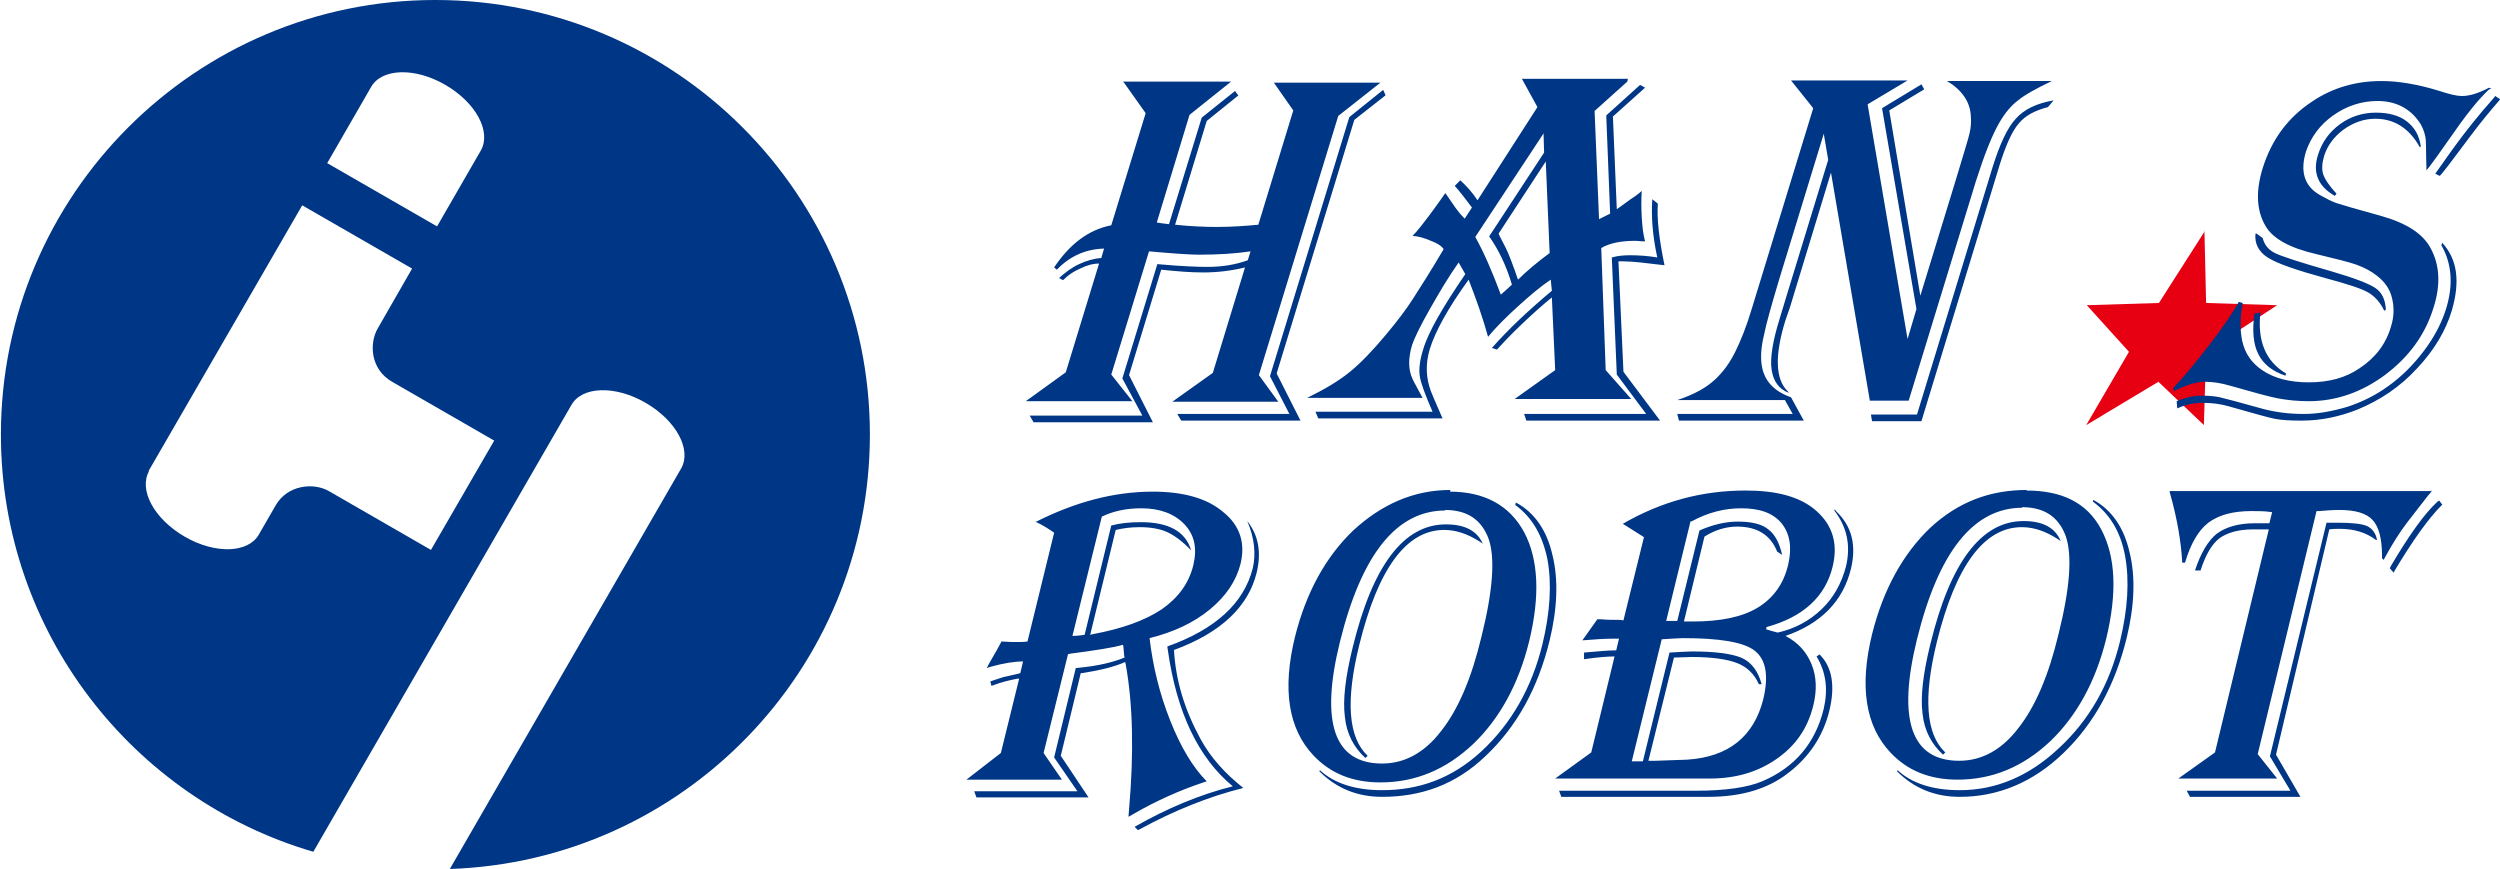
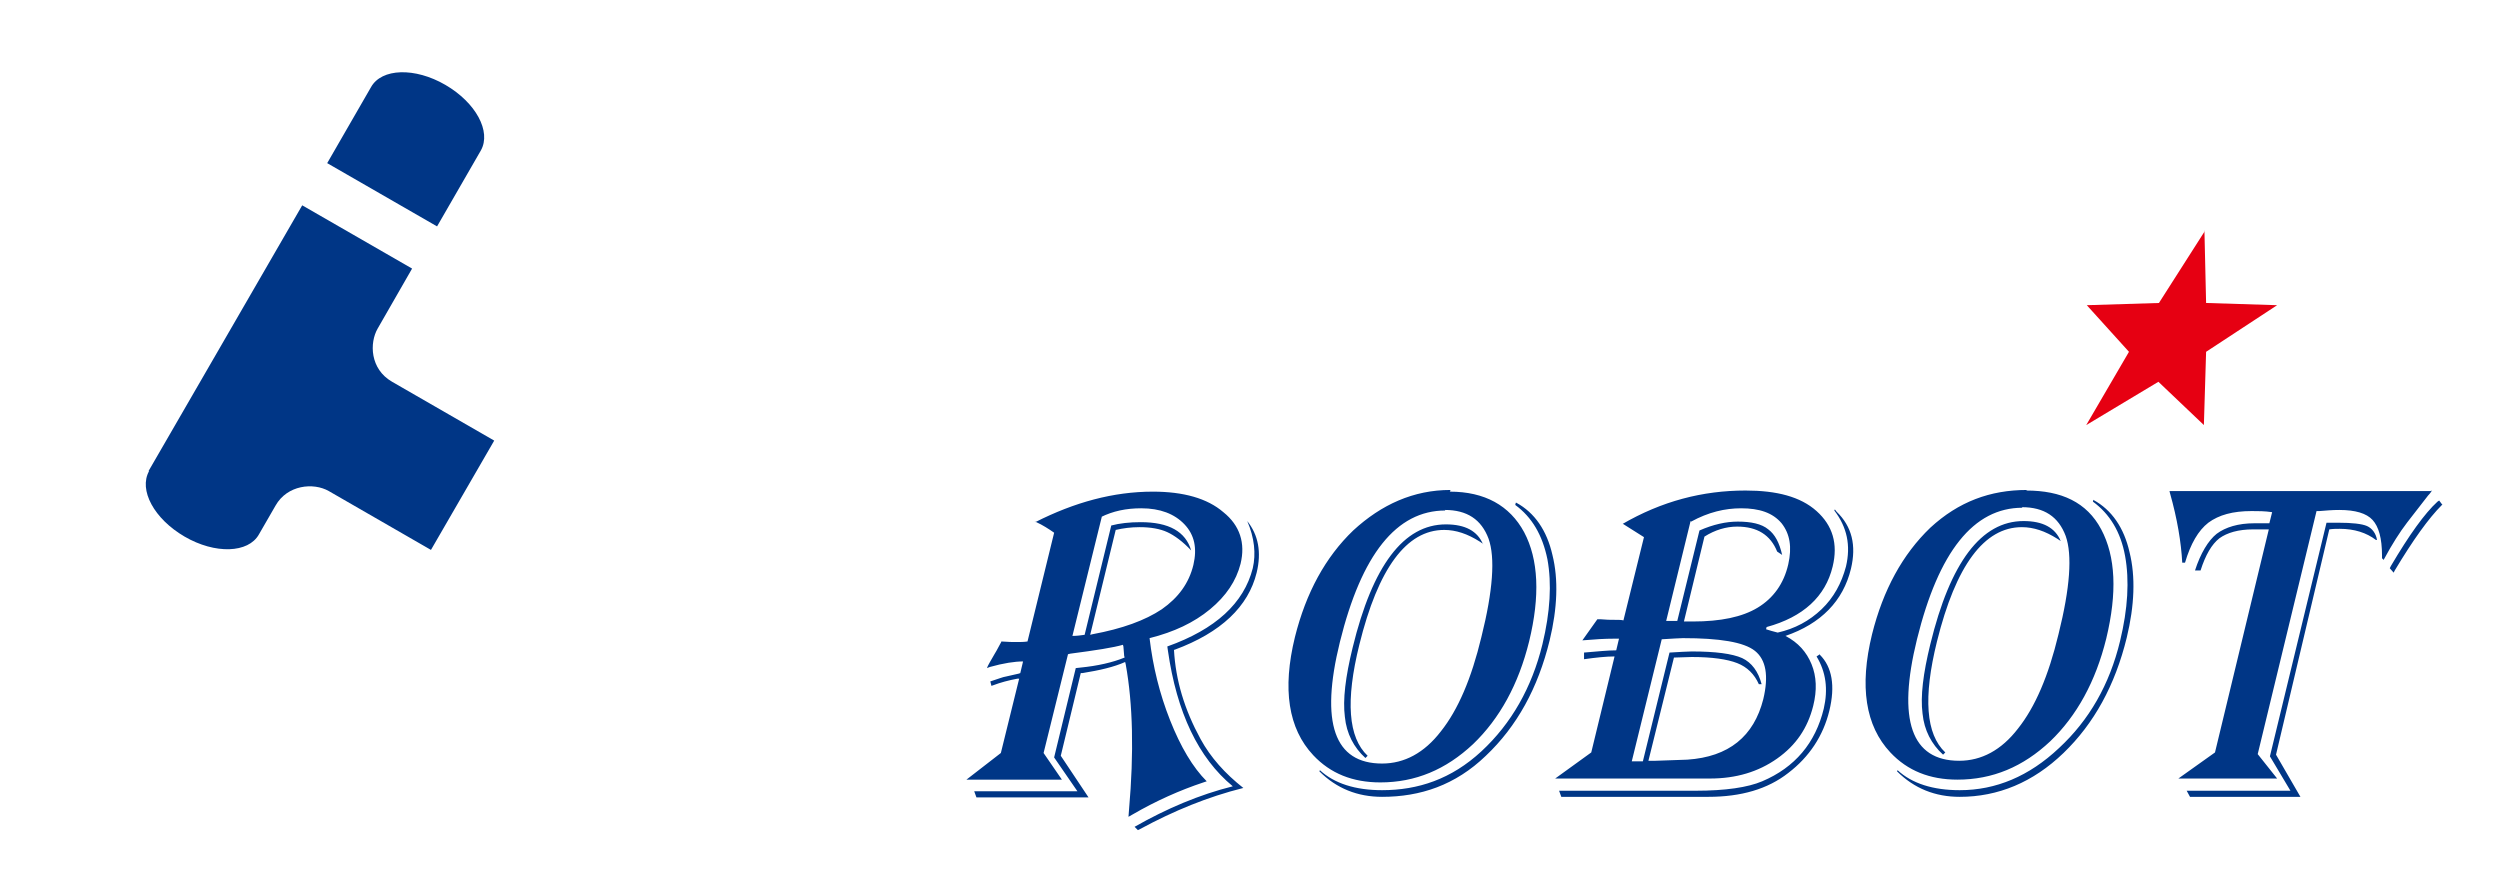
<svg xmlns="http://www.w3.org/2000/svg" xml:space="preserve" width="9.14cm" height="3.177cm" version="1.0" style="shape-rendering:geometricPrecision; text-rendering:geometricPrecision; image-rendering:optimizeQuality; fill-rule:evenodd; clip-rule:evenodd" viewBox="0 0 4.504 1.566">
  <defs>
    <style type="text/css"> .fil0 {fill:#003686;fill-rule:nonzero} .fil1 {fill:#E60012;fill-rule:nonzero} </style>
  </defs>
  <g id="Layer_x0020_1">
    <g id="_2698568154256">
-       <path class="fil0" d="M0.268 0.849c-0.019,0.034 0.009,0.086 0.064,0.118 0.055,0.032 0.115,0.03 0.134,-0.004l0.03 -0.052c0.021,-0.037 0.068,-0.042 0.096,-0.026l0.184 0.106 0.114 -0.197 -0.184 -0.106c-0.04,-0.023 -0.041,-0.07 -0.026,-0.096l0.062 -0.108 -0.198 -0.114 -0.277 0.479zm0.534 -0.696c-0.055,-0.032 -0.115,-0.03 -0.134,0.004l-0.079 0.137 0.198 0.114 0.079 -0.137c0.019,-0.034 -0.009,-0.086 -0.064,-0.118zm-0.018 -0.153c0.432,0 0.783,0.351 0.783,0.783 0,0.424 -0.337,0.769 -0.757,0.783l0.417 -0.722c0.019,-0.034 -0.009,-0.086 -0.064,-0.118 -0.055,-0.032 -0.115,-0.03 -0.134,0.004l-0.465 0.805c-0.325,-0.095 -0.563,-0.396 -0.563,-0.752 0,-0.432 0.351,-0.783 0.783,-0.783z" />
+       <path class="fil0" d="M0.268 0.849c-0.019,0.034 0.009,0.086 0.064,0.118 0.055,0.032 0.115,0.03 0.134,-0.004l0.03 -0.052c0.021,-0.037 0.068,-0.042 0.096,-0.026l0.184 0.106 0.114 -0.197 -0.184 -0.106c-0.04,-0.023 -0.041,-0.07 -0.026,-0.096l0.062 -0.108 -0.198 -0.114 -0.277 0.479zm0.534 -0.696c-0.055,-0.032 -0.115,-0.03 -0.134,0.004l-0.079 0.137 0.198 0.114 0.079 -0.137c0.019,-0.034 -0.009,-0.086 -0.064,-0.118zm-0.018 -0.153l0.417 -0.722c0.019,-0.034 -0.009,-0.086 -0.064,-0.118 -0.055,-0.032 -0.115,-0.03 -0.134,0.004l-0.465 0.805c-0.325,-0.095 -0.563,-0.396 -0.563,-0.752 0,-0.432 0.351,-0.783 0.783,-0.783z" />
      <path class="fil1" d="M3.972 0.416l0.003 0.13 0.128 0.004 -0.128 0.084 -0.004 0.132 -0.082 -0.078 -0.13 0.078 0.077 -0.132 -0.076 -0.084 0.13 -0.004 0.083 -0.13z" />
      <g>
-         <path class="fil0" d="M2.023 0.147l0.195 0 -0.075 0.06 -0.059 0.194c0.006,0.001 0.013,0.002 0.022,0.003l0.059 -0.192 0.06 -0.048 0.006 0.008 -0.057 0.046 -0.057 0.187c0.029,0.003 0.054,0.004 0.075,0.004 0.028,0 0.053,-0.002 0.075,-0.004l0.063 -0.206 -0.035 -0.05 0.192 0 -0.076 0.06 -0.143 0.467 0.035 0.048 -0.191 0 0.073 -0.052 0.058 -0.19c-0.025,0.006 -0.05,0.009 -0.075,0.009 -0.023,0 -0.048,-0.002 -0.076,-0.005l-0.058 0.19 0.043 0.085 -0.215 0 -0.007 -0.012 0.203 0 -0.036 -0.067 0.063 -0.206c0.044,0.004 0.074,0.005 0.09,0.005 0.027,0 0.051,-0.004 0.073,-0.012l0.005 -0.016c-0.027,0.004 -0.058,0.006 -0.093,0.006 -0.015,0 -0.045,-0.002 -0.09,-0.006l-0.068 0.222 0.038 0.048 -0.192 0 0.072 -0.052 0.06 -0.196c-0.011,0 -0.022,0.003 -0.034,0.009 -0.012,0.005 -0.022,0.012 -0.031,0.021l-0.007 -0.004c0.011,-0.01 0.023,-0.019 0.036,-0.025 0.013,-0.006 0.026,-0.01 0.04,-0.011l0.005 -0.017c-0.034,0.001 -0.062,0.014 -0.085,0.038l-0.005 -0.004c0.028,-0.042 0.062,-0.068 0.103,-0.076l0.062 -0.202 -0.039 -0.055zm0.473 0.025l-0.056 0.044 -0.14 0.457 0.043 0.085 -0.215 0 -0.007 -0.012 0.202 0 -0.035 -0.068 0.143 -0.467 0.061 -0.049 0.004 0.009zm0.436 -0.025l-0.059 0.053 0.008 0.195 0.02 -0.01 -0.007 -0.177 0.061 -0.055 0.009 0.005 -0.058 0.052 0.007 0.167c0.004,-0.003 0.013,-0.009 0.025,-0.018 0.011,-0.007 0.018,-0.013 0.02,-0.015 -0.001,0.014 -0.001,0.03 -0,0.048 0.001,0.018 0.003,0.032 0.006,0.043 -0.008,-0 -0.014,-0.001 -0.017,-0.001 -0.026,0 -0.047,0.004 -0.062,0.013l0.008 0.22 0.046 0.052 -0.21 0 0.073 -0.052 -0.006 -0.131c-0.016,0.013 -0.034,0.029 -0.054,0.048 -0.02,0.019 -0.035,0.035 -0.045,0.046l-0.009 -0.003c0.029,-0.033 0.065,-0.067 0.108,-0.103l-0.002 -0.02c-0.018,0.012 -0.037,0.028 -0.059,0.048 -0.022,0.02 -0.04,0.038 -0.054,0.055 -0.009,-0.033 -0.021,-0.067 -0.035,-0.103 -0.037,0.051 -0.06,0.093 -0.07,0.125 -0.008,0.027 -0.007,0.052 0.002,0.076 0.002,0.005 0.009,0.022 0.021,0.049l-0.224 0 -0.005 -0.012 0.211 0c-0.013,-0.03 -0.021,-0.051 -0.023,-0.064 -0.002,-0.013 -0,-0.029 0.006,-0.048 0.009,-0.031 0.035,-0.076 0.076,-0.136l-0.012 -0.021c-0.019,0.027 -0.036,0.056 -0.053,0.086 -0.017,0.03 -0.027,0.051 -0.031,0.063 -0.007,0.024 -0.007,0.044 0.001,0.061 0.001,0.003 0.008,0.015 0.018,0.034l-0.208 0c0.031,-0.015 0.056,-0.03 0.076,-0.046 0.02,-0.016 0.042,-0.039 0.067,-0.069 0.02,-0.024 0.036,-0.045 0.048,-0.064 0.012,-0.019 0.031,-0.048 0.055,-0.089 -0.004,-0.006 -0.012,-0.011 -0.023,-0.015 -0.011,-0.005 -0.022,-0.008 -0.033,-0.009 0.009,-0.009 0.019,-0.022 0.031,-0.038 0.012,-0.016 0.021,-0.029 0.028,-0.039 0.003,0.004 0.009,0.013 0.018,0.026 0.005,0.007 0.01,0.013 0.017,0.02l0.013 -0.02c-0.012,-0.016 -0.022,-0.029 -0.031,-0.039l0.01 -0.01c0.011,0.01 0.022,0.022 0.031,0.036l0.108 -0.168 -0.028 -0.051 0.191 0zm-0.147 0.144l-0.085 0.13c0.001,0.003 0.006,0.012 0.013,0.026 0.006,0.012 0.013,0.031 0.022,0.057 0.015,-0.015 0.034,-0.031 0.057,-0.048l-0.007 -0.165zm-0.003 -0.052l-0.124 0.188c0.015,0.027 0.03,0.061 0.046,0.104 0.005,-0.004 0.011,-0.01 0.02,-0.018 -0.01,-0.034 -0.024,-0.063 -0.041,-0.087l0.099 -0.151 -0.001 -0.034zm0.205 0.128c-0.002,0.026 0.002,0.063 0.012,0.111 -0.033,-0.004 -0.058,-0.007 -0.074,-0.007 -0.001,0 -0.004,0 -0.009,0l0.009 0.199 0.066 0.088 -0.241 0 -0.004 -0.012 0.22 0 -0.053 -0.071 -0.009 -0.211c0.01,-0.003 0.021,-0.004 0.033,-0.004 0.015,0 0.032,0.001 0.049,0.004 -0.009,-0.041 -0.011,-0.076 -0.009,-0.105l0.01 0.008zm0.452 0.355l-0.07 0 -0.07 -0.411 -0.074 0.243 -0.008 0.023c-0.02,0.064 -0.018,0.107 0.004,0.128l0.002 0.003c-0.018,-0.007 -0.028,-0.021 -0.031,-0.042 -0.003,-0.021 0.002,-0.051 0.014,-0.09l0.013 -0.043 0.075 -0.245 -0.008 -0.047 -0.079 0.258c-0.015,0.05 -0.025,0.085 -0.029,0.106 -0.005,0.021 -0.006,0.038 -0.004,0.052 0.004,0.029 0.022,0.048 0.053,0.059l0.023 0.042 -0.225 0 -0.003 -0.012 0.208 0 -0.014 -0.025 -0.194 0c0.03,-0.01 0.052,-0.022 0.068,-0.037 0.014,-0.013 0.026,-0.029 0.036,-0.049 0.01,-0.02 0.021,-0.047 0.031,-0.081l0.11 -0.359 -0.04 -0.05 0.21 0 -0.072 0.043 0.072 0.423 0.016 -0.054 -0.062 -0.362 0.071 -0.043 0.005 0.009 -0.063 0.038 0.056 0.334 0.064 -0.209c0.014,-0.047 0.023,-0.075 0.025,-0.085 0.002,-0.009 0.003,-0.019 0.002,-0.03 -0.001,-0.025 -0.016,-0.047 -0.043,-0.063l0.189 0c-0.029,0.014 -0.049,0.025 -0.061,0.035 -0.012,0.009 -0.023,0.022 -0.033,0.039 -0.014,0.024 -0.028,0.06 -0.043,0.107l-0.121 0.395zm0.262 -0.542l-0.011 0.013c-0.023,0.006 -0.041,0.015 -0.053,0.03 -0.012,0.014 -0.023,0.039 -0.034,0.074l-0.141 0.462 -0.089 0 -0.002 -0.012 0.083 0 0.136 -0.445c0.013,-0.042 0.027,-0.072 0.042,-0.088 0.015,-0.017 0.038,-0.028 0.068,-0.033zm0.784 -0.019c-0.02,0.019 -0.037,0.041 -0.053,0.063 -0.035,0.05 -0.055,0.078 -0.06,0.083l-0 -0.007c-0.001,-0.026 -0,-0.044 -0.002,-0.054 -0.002,-0.01 -0.006,-0.02 -0.013,-0.029 -0.017,-0.023 -0.042,-0.035 -0.073,-0.035 -0.029,0 -0.056,0.009 -0.08,0.026 -0.024,0.017 -0.04,0.039 -0.049,0.065 -0.011,0.036 -0.003,0.063 0.026,0.079 0.011,0.006 0.02,0.011 0.029,0.014 0.009,0.003 0.036,0.011 0.08,0.023 0.046,0.013 0.076,0.032 0.09,0.059 0.016,0.03 0.018,0.065 0.005,0.106 -0.015,0.049 -0.044,0.089 -0.088,0.122 -0.042,0.031 -0.088,0.047 -0.137,0.047 -0.02,0 -0.039,-0.002 -0.055,-0.005 -0.016,-0.003 -0.045,-0.011 -0.087,-0.023 -0.017,-0.005 -0.032,-0.007 -0.045,-0.007 -0.016,0 -0.035,0.006 -0.056,0.017l-0.001 -0.006c0.021,-0.022 0.042,-0.048 0.066,-0.079 0.023,-0.03 0.041,-0.056 0.052,-0.076l0.007 0.002c-0.005,0.026 -0.005,0.049 -0.001,0.068 0.005,0.023 0.017,0.04 0.036,0.053 0.022,0.015 0.05,0.022 0.084,0.022 0.036,0 0.066,-0.008 0.091,-0.025 0.029,-0.019 0.048,-0.044 0.057,-0.075 0.006,-0.018 0.006,-0.036 0.002,-0.052 -0.004,-0.017 -0.014,-0.03 -0.027,-0.04 -0.01,-0.008 -0.023,-0.015 -0.037,-0.02 -0.014,-0.005 -0.039,-0.011 -0.072,-0.019 -0.048,-0.011 -0.079,-0.028 -0.092,-0.051 -0.016,-0.027 -0.018,-0.062 -0.005,-0.104 0.016,-0.051 0.045,-0.091 0.089,-0.12 0.037,-0.025 0.079,-0.037 0.125,-0.037 0.031,0 0.066,0.006 0.105,0.018 0.018,0.006 0.031,0.009 0.04,0.009 0.014,0 0.03,-0.005 0.049,-0.015l0.004 0.002zm0.02 0.018c-0.02,0.023 -0.037,0.044 -0.052,0.064 -0.035,0.047 -0.054,0.072 -0.057,0.074l-0.008 -0.004c0.017,-0.023 0.048,-0.072 0.105,-0.136l0.003 -0.004 0.009 0.006zm-0.145 0.086c-0.019,-0.034 -0.046,-0.051 -0.08,-0.051 -0.021,0 -0.04,0.007 -0.058,0.02 -0.017,0.013 -0.028,0.028 -0.034,0.046 -0.004,0.013 -0.005,0.025 -0.002,0.034 0.003,0.009 0.011,0.021 0.024,0.035l-0.003 0.004c-0.03,-0.017 -0.041,-0.042 -0.03,-0.075 0.007,-0.022 0.02,-0.04 0.039,-0.054 0.019,-0.014 0.041,-0.021 0.065,-0.021 0.023,0 0.042,0.005 0.056,0.016 0.014,0.011 0.022,0.025 0.025,0.045l-0.003 0.002zm0.04 0.172c0.028,0.03 0.033,0.07 0.018,0.122 -0.011,0.037 -0.032,0.072 -0.062,0.104 -0.031,0.034 -0.067,0.058 -0.108,0.075 -0.033,0.013 -0.066,0.02 -0.101,0.02 -0.02,0 -0.036,-0.001 -0.047,-0.003 -0.011,-0.002 -0.039,-0.01 -0.085,-0.023 -0.014,-0.004 -0.029,-0.006 -0.046,-0.006 -0.016,0 -0.031,0.003 -0.046,0.01l-0.001 -0.013c0.016,-0.007 0.031,-0.01 0.046,-0.01 0.012,0 0.023,0.001 0.032,0.003 0.009,0.002 0.035,0.009 0.078,0.021 0.023,0.006 0.047,0.009 0.073,0.009 0.026,0 0.052,-0.005 0.079,-0.013 0.027,-0.009 0.051,-0.021 0.073,-0.037 0.024,-0.017 0.045,-0.038 0.064,-0.063 0.019,-0.025 0.032,-0.05 0.04,-0.075 0.014,-0.044 0.011,-0.083 -0.008,-0.116l0.001 -0.003zm-0.327 0.125c-0.006,0.052 0.009,0.089 0.046,0.111l-0.001 0.004c-0.024,-0.008 -0.04,-0.021 -0.049,-0.039 -0.009,-0.018 -0.011,-0.042 -0.007,-0.073l0.012 -0.002zm-0.007 -0.141l0.011 0.008c0.003,0.012 0.01,0.021 0.022,0.027 0.012,0.006 0.046,0.017 0.102,0.033 0.041,0.012 0.067,0.022 0.079,0.03 0.012,0.008 0.018,0.021 0.019,0.039l-0.003 0.002c-0.007,-0.015 -0.017,-0.026 -0.029,-0.033 -0.012,-0.007 -0.037,-0.015 -0.074,-0.025 -0.055,-0.015 -0.09,-0.027 -0.107,-0.038 -0.016,-0.01 -0.024,-0.025 -0.022,-0.043z" />
        <path class="fil0" d="M4.281 0.973c-0.017,-0.013 -0.039,-0.02 -0.065,-0.02 -0.006,0 -0.012,0 -0.019,0.001l-0.096 0.406 0.044 0.076 -0.199 0 -0.006 -0.011 0.187 0 -0.037 -0.062 0.102 -0.421 0.021 -0c0.025,0 0.043,0.002 0.052,0.006 0.009,0.004 0.016,0.013 0.018,0.025zm0.119 -0.063c-0.024,0.024 -0.052,0.063 -0.085,0.118l-0.002 0.004 -0.007 -0.008 0.002 -0.004c0.033,-0.056 0.061,-0.095 0.084,-0.116l0.003 -0.002 0.006 0.008zm-0.018 -0.026c-0.003,0.005 -0.006,0.008 -0.007,0.009l-0.038 0.049c-0.013,0.017 -0.027,0.039 -0.041,0.065l-0.001 0.002 -0.003 -0.003 0 -0.005c-0,-0.031 -0.006,-0.052 -0.017,-0.064 -0.011,-0.012 -0.031,-0.018 -0.06,-0.018 -0.012,0 -0.024,0.001 -0.036,0.002l-0.005 0 -0.106 0.438 0.035 0.044 -0.178 0 0.066 -0.047 0.097 -0.402 -0.028 -0c-0.027,0 -0.047,0.006 -0.061,0.016 -0.014,0.011 -0.025,0.03 -0.034,0.058l-0.01 0c0.01,-0.031 0.024,-0.054 0.039,-0.066 0.016,-0.012 0.039,-0.019 0.068,-0.019l0.023 0 0.004 0 0.005 -0.02c-0.013,-0.002 -0.025,-0.002 -0.037,-0.002 -0.034,0 -0.059,0.007 -0.078,0.021 -0.018,0.014 -0.032,0.038 -0.042,0.072l-0.005 0c-0.002,-0.037 -0.009,-0.079 -0.022,-0.125l-0.001 -0.004 0.47 0zm-0.61 0.017c0.033,0.018 0.055,0.05 0.065,0.094 0.011,0.044 0.009,0.096 -0.005,0.154 -0.021,0.086 -0.059,0.155 -0.114,0.208 -0.055,0.053 -0.118,0.079 -0.187,0.079 -0.044,0 -0.082,-0.015 -0.113,-0.046l0.001 -0.002c0.026,0.024 0.064,0.036 0.112,0.036 0.065,0 0.125,-0.025 0.179,-0.076 0.054,-0.05 0.091,-0.114 0.11,-0.193 0.014,-0.058 0.017,-0.109 0.009,-0.153 -0.008,-0.044 -0.028,-0.076 -0.058,-0.098l0.001 -0.004zm-0.128 0.014c-0.088,0 -0.151,0.079 -0.19,0.237 -0.036,0.146 -0.01,0.219 0.076,0.219 0.04,0 0.076,-0.019 0.106,-0.058 0.031,-0.039 0.055,-0.095 0.073,-0.17 0.021,-0.084 0.025,-0.143 0.013,-0.177 -0.013,-0.035 -0.039,-0.052 -0.079,-0.052zm0.007 -0.031c0.063,0 0.109,0.021 0.135,0.07 0.026,0.049 0.029,0.114 0.009,0.197 -0.019,0.077 -0.053,0.139 -0.101,0.185 -0.049,0.046 -0.104,0.069 -0.167,0.069 -0.05,0 -0.09,-0.016 -0.121,-0.049 -0.045,-0.048 -0.056,-0.119 -0.033,-0.213 0.02,-0.08 0.055,-0.144 0.105,-0.192 0.051,-0.047 0.108,-0.068 0.174,-0.068zm0.062 0.091l-0.006 -0.004c-0.022,-0.014 -0.043,-0.021 -0.064,-0.021 -0.068,0 -0.119,0.069 -0.153,0.206 -0.025,0.101 -0.02,0.167 0.015,0.2l-0.004 0.004c-0.021,-0.019 -0.034,-0.044 -0.037,-0.074 -0.004,-0.031 0.001,-0.072 0.014,-0.125 0.036,-0.148 0.092,-0.222 0.168,-0.222 0.035,0 0.057,0.012 0.067,0.036zm-0.434 0.205c0.022,0.022 0.028,0.056 0.017,0.101 -0.011,0.045 -0.036,0.083 -0.074,0.112 -0.037,0.029 -0.085,0.043 -0.144,0.043l-0.265 0 -0.004 -0.011 0.246 0c0.054,0 0.094,-0.006 0.12,-0.017 0.059,-0.025 0.096,-0.069 0.111,-0.131 0.008,-0.035 0.004,-0.066 -0.013,-0.094l0.006 -0.004zm-0.285 -0.028l-0.054 0.22 0.02 0 0.048 -0.196c0.019,-0.001 0.032,-0.002 0.04,-0.002 0.043,0 0.073,0.004 0.091,0.012 0.017,0.008 0.029,0.024 0.035,0.047l-0.005 0c-0.008,-0.018 -0.021,-0.031 -0.039,-0.038 -0.018,-0.007 -0.045,-0.011 -0.082,-0.011l-0.032 0.001 -0.046 0.186 0.013 0 0.057 -0.002c0.075,-0.005 0.12,-0.042 0.137,-0.109 0.01,-0.042 0.005,-0.071 -0.015,-0.087 -0.02,-0.016 -0.064,-0.023 -0.13,-0.023 -0.006,0 -0.019,0.001 -0.037,0.002zm0.052 -0.213l-0.044 0.18c0.003,-0 0.005,-0 0.006,-0l0.007 0 0.007 0 0.04 -0.163c0.025,-0.011 0.048,-0.016 0.069,-0.016 0.024,0 0.043,0.004 0.055,0.014 0.012,0.009 0.02,0.024 0.025,0.046l-0.009 -0.006c-0.012,-0.03 -0.036,-0.045 -0.072,-0.045 -0.02,0 -0.04,0.006 -0.059,0.018l-0.037 0.153 0.016 0c0.05,0 0.089,-0.008 0.117,-0.025 0.028,-0.017 0.047,-0.043 0.055,-0.078 0.007,-0.031 0.003,-0.055 -0.012,-0.074 -0.016,-0.019 -0.04,-0.027 -0.073,-0.027 -0.029,0 -0.059,0.007 -0.09,0.024zm-0.124 0.006c0.072,-0.042 0.146,-0.061 0.223,-0.061 0.056,0 0.099,0.011 0.128,0.037 0.029,0.026 0.039,0.059 0.029,0.1 -0.013,0.054 -0.053,0.091 -0.119,0.109l-0.001 0.004c0.006,0.002 0.013,0.004 0.021,0.006 0.031,-0.007 0.057,-0.021 0.079,-0.042 0.022,-0.021 0.036,-0.047 0.044,-0.077 0.009,-0.038 0.002,-0.071 -0.021,-0.101l0.001 -0.002 0.003 0.004c0.028,0.027 0.036,0.061 0.026,0.103 -0.014,0.058 -0.054,0.099 -0.118,0.121 0.023,0.012 0.038,0.029 0.047,0.051 0.009,0.022 0.01,0.047 0.003,0.075 -0.01,0.04 -0.031,0.071 -0.065,0.095 -0.034,0.024 -0.074,0.036 -0.121,0.036l-0.279 0 0.065 -0.047 0.042 -0.173c-0.015,0 -0.034,0.002 -0.055,0.005l-0 -0.012c0.024,-0.002 0.043,-0.004 0.058,-0.004l0.005 -0.021 -0.01 0c-0.015,0 -0.033,0.001 -0.056,0.003l0.027 -0.038 0.006 0c0.01,0.001 0.018,0.001 0.023,0.001 0.008,0 0.014,0 0.018,0.001l0.037 -0.15 -0.038 -0.024zm-0.19 -0.039c0.033,0.018 0.055,0.05 0.065,0.094 0.011,0.044 0.009,0.096 -0.005,0.154 -0.021,0.086 -0.059,0.155 -0.115,0.208 -0.055,0.053 -0.118,0.074 -0.187,0.074 -0.044,0 -0.082,-0.015 -0.113,-0.046l0.001 -0.002c0.026,0.024 0.064,0.036 0.112,0.036 0.065,0 0.125,-0.02 0.179,-0.07 0.054,-0.05 0.091,-0.115 0.11,-0.193 0.014,-0.058 0.017,-0.109 0.009,-0.153 -0.009,-0.044 -0.028,-0.076 -0.058,-0.098l0.001 -0.004zm-0.128 0.014c-0.088,0 -0.151,0.079 -0.19,0.237 -0.036,0.146 -0.01,0.219 0.076,0.219 0.04,0 0.076,-0.019 0.106,-0.058 0.031,-0.039 0.055,-0.095 0.073,-0.17 0.021,-0.084 0.025,-0.143 0.013,-0.177 -0.013,-0.035 -0.039,-0.052 -0.079,-0.052zm0.008 -0.034c0.063,0 0.108,0.025 0.134,0.073 0.026,0.049 0.029,0.115 0.009,0.197 -0.019,0.077 -0.053,0.139 -0.101,0.185 -0.049,0.046 -0.104,0.069 -0.167,0.069 -0.05,0 -0.09,-0.016 -0.121,-0.049 -0.045,-0.048 -0.056,-0.119 -0.033,-0.213 0.02,-0.08 0.055,-0.144 0.105,-0.192 0.051,-0.047 0.109,-0.073 0.175,-0.073l-0 0.002zm0.06 0.094l-0.006 -0.004c-0.022,-0.014 -0.043,-0.021 -0.064,-0.021 -0.068,0 -0.119,0.069 -0.153,0.207 -0.025,0.101 -0.02,0.167 0.015,0.2l-0.004 0.004c-0.021,-0.019 -0.034,-0.044 -0.037,-0.074 -0.004,-0.031 0.001,-0.072 0.014,-0.125 0.036,-0.148 0.092,-0.222 0.168,-0.222 0.035,0 0.057,0.012 0.067,0.036zm-0.557 0.191c0.003,0.055 0.019,0.108 0.048,0.161 0.018,0.033 0.044,0.062 0.077,0.088 -0.064,0.016 -0.125,0.041 -0.186,0.074l-0.004 0.002 -0.006 -0.006c0.058,-0.033 0.117,-0.058 0.177,-0.073 -0.062,-0.051 -0.101,-0.133 -0.117,-0.245l-0.001 -0.007c0.087,-0.031 0.138,-0.078 0.154,-0.141 0.006,-0.026 0.003,-0.055 -0.01,-0.085 0.02,0.025 0.026,0.056 0.017,0.093 -0.015,0.061 -0.064,0.108 -0.148,0.139zm-0.13 -0.24l-0.053 0.215c0.008,0 0.015,-0.001 0.022,-0.002l0.048 -0.197c0.015,-0.004 0.033,-0.006 0.053,-0.006 0.051,0 0.081,0.017 0.091,0.051 -0.015,-0.016 -0.03,-0.027 -0.043,-0.033 -0.013,-0.006 -0.03,-0.009 -0.05,-0.009 -0.016,0 -0.03,0.002 -0.043,0.005l-0.046 0.189 0.004 -0.001c0.054,-0.01 0.095,-0.025 0.125,-0.045 0.03,-0.021 0.049,-0.047 0.057,-0.08 0.007,-0.03 0.002,-0.054 -0.016,-0.073 -0.018,-0.019 -0.044,-0.029 -0.078,-0.029 -0.027,0 -0.051,0.005 -0.073,0.016zm-0.12 0.01c0.071,-0.036 0.141,-0.055 0.212,-0.055 0.055,0 0.098,0.012 0.127,0.037 0.03,0.024 0.04,0.056 0.031,0.093 -0.008,0.031 -0.026,0.058 -0.055,0.082 -0.029,0.024 -0.065,0.041 -0.109,0.052 0.006,0.051 0.018,0.1 0.037,0.148 0.019,0.048 0.041,0.085 0.066,0.11l-0.006 0.002c-0.042,0.014 -0.085,0.033 -0.128,0.058l-0.007 0.004 0.001 -0.013c0.009,-0.103 0.007,-0.19 -0.006,-0.262l-0.001 -0.004c-0.02,0.009 -0.046,0.015 -0.077,0.02l-0.003 0 -0.036 0.149 0.05 0.075 -0.202 0 -0.004 -0.011 0.186 0 -0.042 -0.061 0.039 -0.161 0.009 -0.001c0.03,-0.003 0.057,-0.009 0.079,-0.018 -0.001,-0.003 -0.001,-0.005 -0.001,-0.006l-0.001 -0.012c-0,-0.001 -0,-0.002 -0.001,-0.005 -0.017,0.005 -0.049,0.01 -0.095,0.016l-0.004 0.001 -0.044 0.178 0.033 0.048 -0.172 0 0.062 -0.048 0.033 -0.134 -0.003 0c-0.016,0.003 -0.031,0.007 -0.044,0.012l-0.003 0.001 -0.002 -0.008c0.013,-0.004 0.022,-0.008 0.029,-0.009l0.022 -0.005 0.003 -0.001 0.005 -0.021c-0.015,0 -0.035,0.003 -0.06,0.01l-0.005 0.002c0.001,-0.004 0.006,-0.012 0.014,-0.026 0.001,-0.001 0.004,-0.007 0.01,-0.018 0.001,-0.001 0.001,-0.002 0.002,-0.004 0.012,0.001 0.021,0.001 0.027,0.001 0.007,0 0.014,-0 0.02,-0.001l0.048 -0.196c-0.01,-0.007 -0.021,-0.014 -0.032,-0.019l-0.003 -0.001 0 -0z" />
      </g>
    </g>
  </g>
</svg>